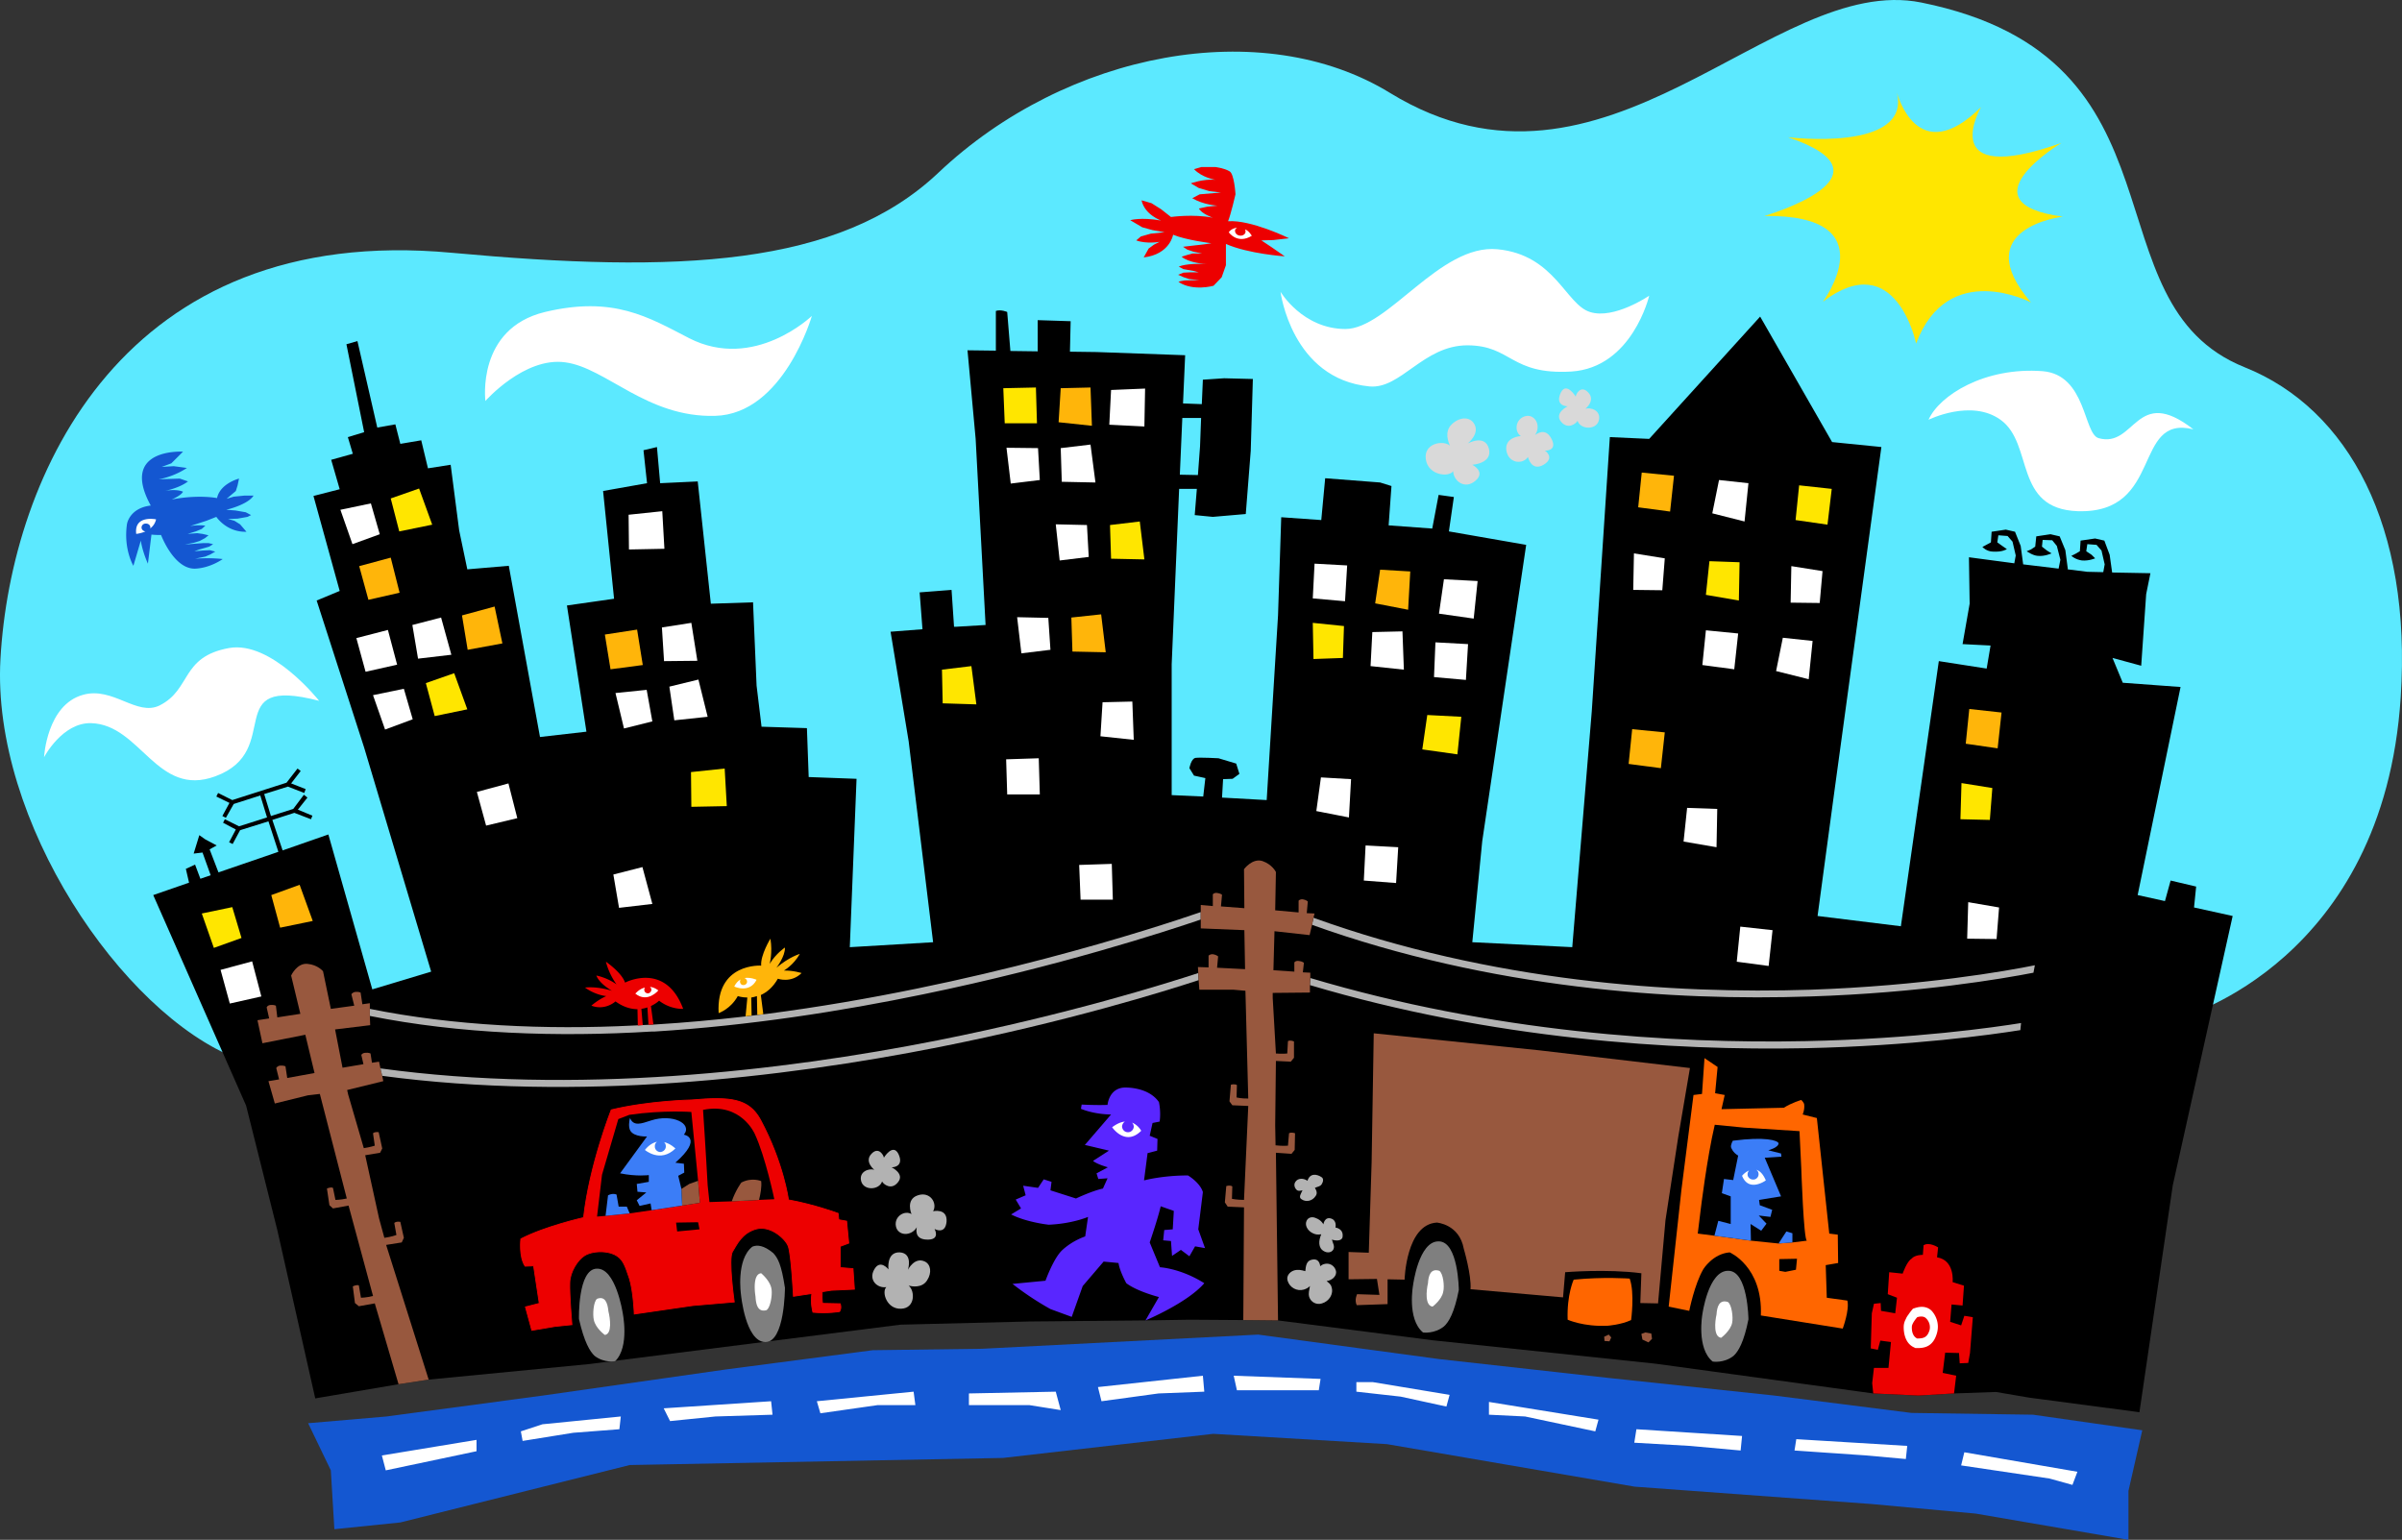
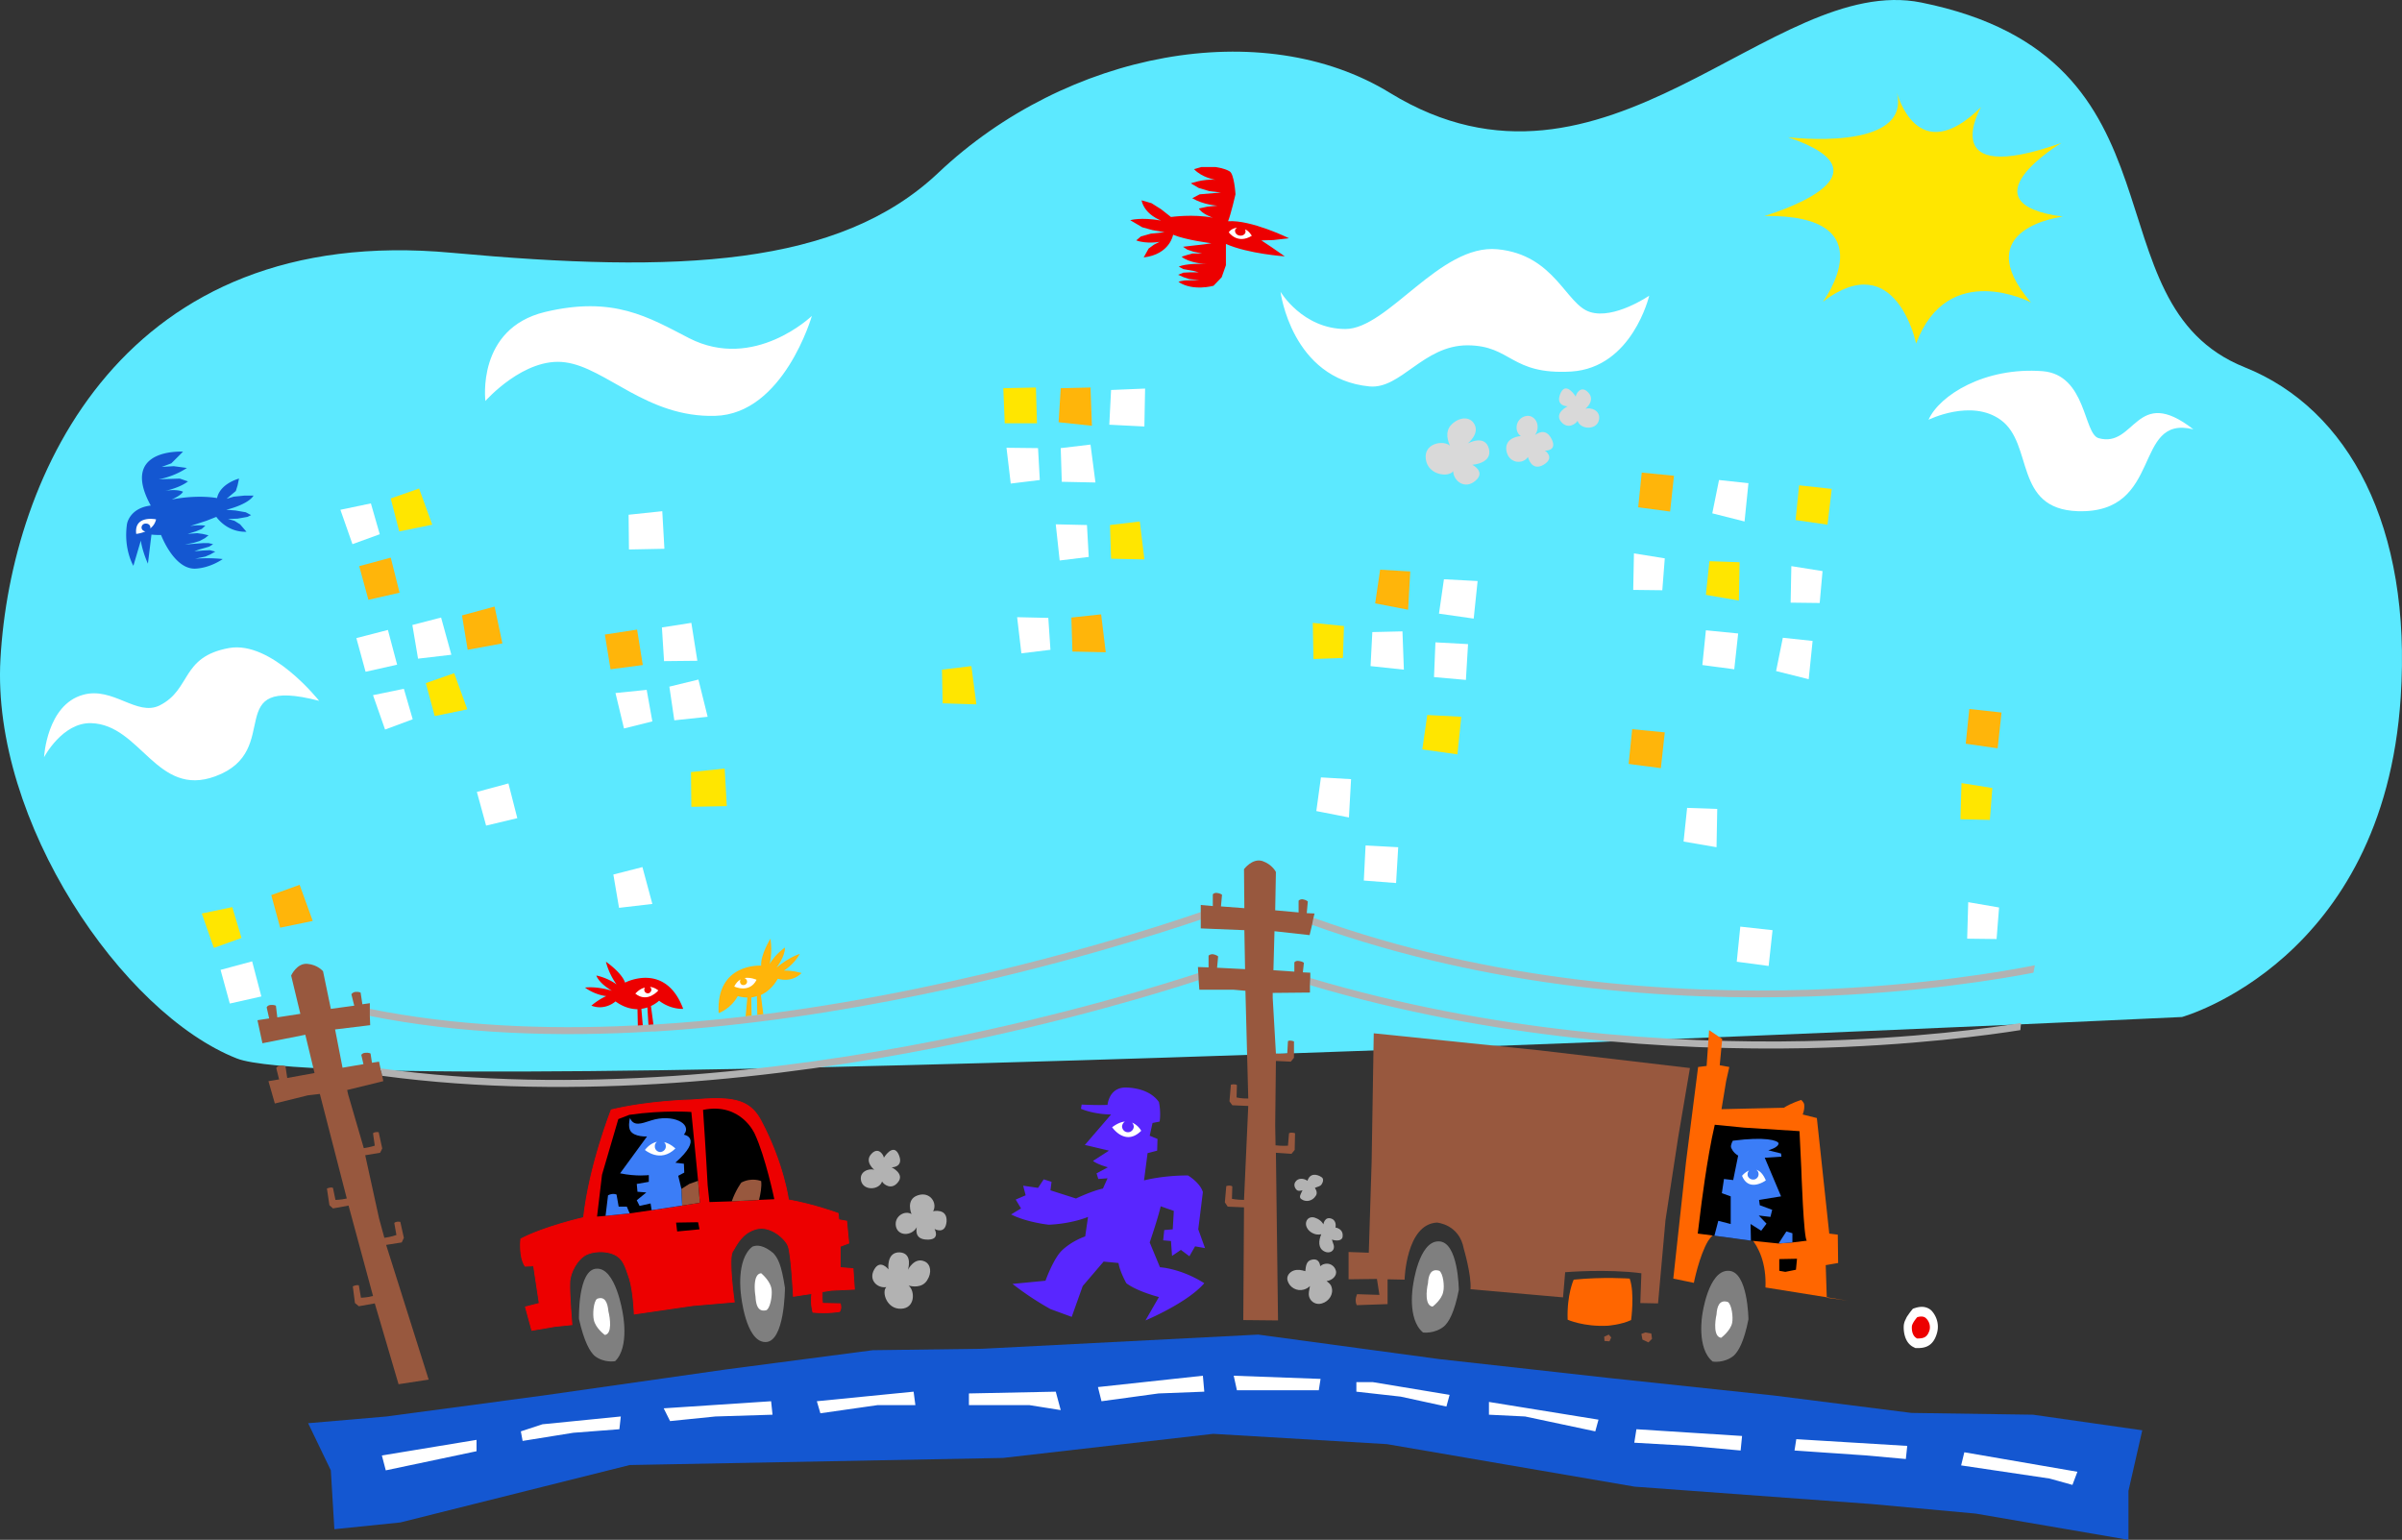
<svg xmlns="http://www.w3.org/2000/svg" width="677.591" height="434.424">
  <rect width="100%" height="100%" fill="#333333" stroke="none" />
  <path fill="#5ce9ff" d="M66.826 298.623c-32.43-12.75-69.262-67.054-66.7-112.699 2.91-51.926 34.66-123.23 127.399-114.602 63.668 5.856 109.156 3.957 137.2-22.601 36.23-34.266 91.433-44.582 127.402-22.5C452.897 63.44 499.779-7.842 542.025.72c77.453 15.68 45.965 84.758 91.2 102.902 29.405 11.781 47.183 45.028 44 93.098-4.81 74.512-61.7 90.203-61.7 90.203s-516.332 24.48-548.7 11.7" />
-   <path d="M563.127 392.72h-.5l-11.403.403-10.097.598-12.7-.598-61.5-8.402-62.8-6.598-43.602-5.601-9.8-.098-15.098-.102-12.5.2-32.7.3-36.402.899-87.7 11.101-45.398 4.399-8.5 1.3-23.5 4-10.703-47.5-8.797-35.097-26.203-59.402 10.102-3.5-.899-3.899 2.598-1.199 1.5 4 2.902-1-2.3-6.402-2.5.3 1.597-5.199 1.703 1.2 3.2 1.699-2 1.101 2.5 6.5 16.898-5.8-2.8-8.602-8 2.5-2.098 3.902-1-.5 1.898-3.601-3.598-1.899.5-1 4 2 7.899-2.5-1.899-6.199-7.5 2.398-2.203 3.899-1-.5 2-3.7-3.699-1.8.5-1 4 2 15.3-4.899 3.102-4 .899.7-2.7 3.5 4.098 1.601-.398 1.098-4.602-1.797-6.699 2.098 1.902 6.199 6.297-2 3-4 1 .8-2.699 3.403 4.102 1.7-.403 1-4.699-1.802-6.2 2 2.9 8.602 12.902-4.5 12.398 43.7 16.602-5-18.903-63.2-13.398-41.5 6.5-2.703-7.399-26.797 7.399-1.902-2.399-8.301 6.098-1.7-1.398-4.699 4.597-1.398-5-24.8 3.102-.903 5.601 24.402 5.098-.902 1.402 5.5 5.899-1 1.898 7.902 6.403-1 2.398 18.5 2.3 11 11.7-1 8.8 48.301 13.102-1.5-5.5-35.602 13.297-1.898-3.097-30.402 12.398-2.2-1-9.3 3.8-.899.9 10.2 10.6-.5 3.7 34.5 11.902-.399 1 23.5 1.399 11.598 12.8.402.5 13.797 13.5.5-1.902 47.5 23.5-1.399-6.898-56.699-5.102-30.902 9-.7-.797-10.398 9-.699.7 10.398h.597l8.301-.5-2.8-52.5-2.298-25 8 .102V87.721c1.473-.485 3.2.3 3.2.3l.898 11 7.7.102v-8.8l9.3.3-.2 8.598 7.5.101 25 .899-.6 13.601 5.3.2.3-6.899 6-.402 8.102.203-.601 20.297-1.399 17.8-9.3.801-5.102-.5.602-7.398h-5l-2.102 49.5v36.898l8.902.399.598-5.2-3.2-.699-1.3-2.101s.469-2.668 1.7-2.899c1.288-.187 6.5.102 6.5.102l5 1.5.902 2.898-1.903 1.399-2.699.101-.3 5.2 12.6.699 3.2-52.098.902-27.699 11.297.797 1.102-11.797 15.5 1.2 3.199 1-.8 11.097 12.3.902 1.8-9.5 4.302.598-1.403 9.703 21.801 3.797-12.398 83.601-2.801 28.5 28.199 1.399 5.5-66.5 5.102-77.399 11.097.5 31.301-34.5 20.3 35.399 13.9 1.402-13.4 98.2-4.6 34.101 23.5 2.898 10.702-74.8 13.5 2.101 1.098-6.5-7.898-.402 2-11.399-.2-13.101 12.797 1.703.403-2.203-.903-3.899-1.398-1.601-2.602-.2-.297 2 1.399 1 1.3.903s-1.25.875-3.902.7c-1.8 0-3-1.302-3-1.302l1.102-.601 1.3-.7.2-3 4-.597 2.601.598 1.598 4 .7 5.199 10 1.203.5-2.5-1-3.902-1.298-1.598-2.703-.102-.199 1.899 1.402 1.101 1.297.801s-1.957.914-3.898.7c-1.434-.098-3.102-1.301-3.102-1.301l1.203-.5 1.2-.801.3-2.899 4-.601 2.598.601 1.602 3.899.699 5.3-.102.102 5.602.7 4.5.101.398-2.203-.898-3.899-1.399-1.601-2.601-.2-.301 2 1.5 1 1 1s-1.703.762-3.7.602c-1.862-.238-3-1.3-3-1.3l1.2-.602 1.2-.7.202-3 4.098-.597 2.602.598 1.5 4 .699 5 10.8.199-1.199 5.902-1.402 20.2-8.098-2.2 2.899 7 16.3 1.2-12.101 58.699 7.7 1.699 1.6-5.797 7.2 1.7-.598 5.898 10.899 2.402-16.899 76-9.402 64-31-4.102-9.398-1.601" />
  <path fill="#1457d1" d="m86.927 401.522 22.098-1.899 44.102-5.902 51.898-7.399 41.2-5.398 30.8-.402 77.902-4 51 6.902 48.5 5.398 46.098 4.899 38.7 4.902 34.3.5 30.8 4.399-3.898 17.101v13.801l-43.101-7.402-29.399-2.7-66.8-4.898-69.903-12-49-2.902-59.297 6.8-105.3 2-64.7 16.2-18.601 1.902-1-16.602-6.399-13.3" />
  <path fill="#5ce9ff" d="m332.826 133.924 5.101.098.598-8.098.3-8h-5.3l-.7 16" />
  <path fill="#fff" d="m555.224 254.522-.297 10.3 8.297.102.703-8.902-8.703-1.5" />
  <path fill="#ffe600" d="m553.326 220.924-.301 10.2 8.3.198.7-9-8.7-1.398" />
  <path fill="#ffb50a" d="m555.525 200.022-1 9.8 9 1.301 1.102-10.101-9.102-1" />
  <path fill="#fff" d="m490.927 261.424-1 9.898 9 1.2 1.098-10.098-9.098-1m-15-33.5-1 9.5 9.297 1.598.203-10.801-8.5-.297" />
  <path fill="#ffb50a" d="m460.427 205.72-1 9.802 9.098 1.199 1.102-10.098-9.2-.902" />
  <path fill="#fff" d="m502.927 179.924-1.902 9.398 9.2 2.301 1.1-10.8-8.398-.899m-21.703-2.102-1 9.801 9 1.2 1.102-10.102-9.102-.899m24.102-18.102-.2 10.302 8.2.101.8-9-8.8-1.402" />
  <path fill="#ffe600" d="m507.525 136.924-1 9.797 9 1.3 1.2-10.097-9.2-1" />
  <path fill="#fff" d="m460.927 156.123-.203 10.301 8.203.098.7-9-8.7-1.399" />
  <path fill="#ffe600" d="m482.224 158.322-1 9.5 9.301 1.602.2-10.8-8.5-.302" />
  <path fill="#fff" d="m484.927 135.424-1.902 9.398 9.102 2.301 1.097-10.8-8.297-.899" />
  <path fill="#ffb50a" d="m463.127 133.322-1 9.801 9 1.2 1.097-10.102-9.097-.899" />
  <path fill="#fff" d="m385.224 238.522-.5 9.902 9.102.7.601-10.102-9.203-.5m-12.597-19.2-1.301 9.5 9.199 1.801.602-10.8-8.5-.5" />
  <path fill="#ffe600" d="m402.627 201.72-1.403 9.704 9.903 1.398 1.097-10.601-9.597-.5" />
  <path fill="#fff" d="m404.927 181.22-.402 9.802 9 .8.602-10.101-9.2-.5" />
  <path fill="#ffe600" d="m370.326 175.72.199 10.204 8.3-.3.302-9-8.801-.903" />
  <path fill="#fff" d="m387.127 178.322-.5 9.602 9.398 1-.398-10.8-8.5.198m20.199-14.898-1.399 9.7 9.797 1.398 1.102-10.598-9.5-.5" />
  <path fill="#ffb50a" d="m389.326 160.72-1.399 9.5 9.297 1.802.602-10.801-8.5-.5" />
-   <path fill="#fff" d="m370.826 159.022-.5 9.8 9.101.801.598-10.101-9.2-.5m-66.398 85 .399 9.8h9.101l-.3-10.101-9.2.3m6.598-45.898-.598 9.598 9.399 1-.399-10.797-8.402.2m-27.199 16.096.3 9.903h9.2l-.301-10.199-9.2.297" />
  <path fill="#ffe600" d="m265.724 188.924.203 9.5 9.5.297-1.402-10.797-8.3 1" />
  <path fill="#fff" d="m286.927 174.123 1.2 10.2 8.199-1-.602-9-8.797-.2" />
  <path fill="#ffb50a" d="m302.224 174.22.301 9.602 9.402.2-1.3-10.7-8.403.899" />
  <path fill="#fff" d="m297.826 147.924 1.101 10.2 8.2-1-.5-9-8.801-.2" />
  <path fill="#ffe600" d="m313.127 148.123.3 9.5 9.399.2-1.301-10.7-8.398 1" />
  <path fill="#fff" d="m283.927 126.322 1.2 10.102 8.199-1-.5-9-8.899-.102m15.297.102.301 9.5 9.5.2-1.398-10.7-8.403 1m14.203-16.402-.5 9.8 9.899.5.199-10.699-9.598.399" />
  <path fill="#ffb50a" d="m299.224 109.522-.597 9.601 9.398 1-.398-10.8-8.403.199" />
  <path fill="#ffe600" d="m283.025 109.522.402 9.902h9.098l-.3-10.102-9.2.2" />
  <path fill="#fff" d="m177.326 145.22.101 9.802 10-.2-.601-10.601-9.5 1m-3.699 50.301 2.398 10 8-2-1.598-8.899-8.8.899m15.199-1.802 1.398 9.5 9.403-1-2.602-10.5-8.2 2m-2.101-16.698.602 9.5 9.398-.098-1.699-10.703-8.3 1.3" />
  <path fill="#ffb50a" d="m170.627 179.022 1.597 9.8 9.102-1.199-1.602-10-9.097 1.399" />
  <path fill="#fff" d="m105.224 196.123 3.403 9.7 7.8-2.899-2.5-8.602-8.703 1.801" />
  <path fill="#ffe600" d="m120.127 192.72 2.5 9.302 9.199-1.899-3.7-10.199-8 2.797" />
  <path fill="#ffb50a" d="m130.326 173.623 1.601 9.7 9.797-1.801-2.199-10.399-9.2 2.5" />
  <path fill="#fff" d="m116.326 176.322 1.601 9.5 9.399-1.101-2.899-10.5-8.101 2.101m-15.801 3.7 2.602 9.5 8.898-2-2.598-9.801-8.902 2.3" />
  <path fill="#ffb50a" d="m101.326 159.72 2.601 9.5 8.797-2-2.5-9.898-8.898 2.399" />
  <path fill="#fff" d="m96.025 143.822 3.402 9.7 7.7-2.801-2.5-8.7-8.602 1.801" />
  <path fill="#ffe600" d="m110.224 140.623 2.403 9.301 9.3-1.902-3.703-10.2-8 2.801" />
  <path fill="#fff" d="m62.224 273.623 2.602 9.5 8.898-2-2.597-9.902-8.903 2.402" />
  <path fill="#ffe600" d="m56.927 257.72 3.399 9.704 7.8-2.8-2.601-8.7-8.598 1.797" />
  <path fill="#ffb50a" d="m76.525 252.522 2.5 9.199 9.2-1.899-3.7-10.199-8 2.899" />
  <path fill="#fff" d="m134.525 223.424 2.602 9.5 8.8-2.102-2.5-9.8-8.902 2.402" />
  <path fill="#ffe600" d="m194.927 217.822.098 9.801 10-.199-.598-10.602-9.5 1" />
  <path fill="#fff" d="m173.025 246.72 1.602 9.403 9.398-1.101-2.8-10.399-8.2 2.098M554.127 409.72l-.903 3.704 24.903 3.7 6.5 1.8 1.398-3.703-31.898-5.5m-47.403-3.699-.5 3.199 20.301 1.402 11.102 1 .398-3.699-31.3-1.902m-45.098-2.802-.602 3.802 15.7.902 14.3 1.297.402-4.098-29.8-1.902m-41.602-7.699v3.601l10.2.5 19.8 4.2.902-3.301-30.902-5m-37.398-5.598v2.7l12.5 1.398 12.898 2.8.902-3.3-21.703-3.598h-4.597m-34.602-1.801.902 4.098h23.098l.5-3.2-24.5-.898m-38.301 3.199 1 4 16.102-2.199 12.898-.5-.398-4.5-29.602 3.2m-36.398 1.8v3.301h17.101l8.797 1.398-1.398-5.199-24.5.5m-42.899 2.199 1 3.399 16.098-2.297h10.7l-.5-3.8-27.298 2.698m-43.203 2 1.801 3.602 12.8-1.3 16.102-.5-.402-3.802-30.3 2m-40.298 6.5.5 2.7 14.297-2.301 13-1 .403-3.598-22.102 2.2-6.098 2m-39.203 6.8 1.102 4.2 25.601-5.399v-3.203l-26.703 4.402" />
-   <path fill="#ed0000" d="m551.224 393.123.602-5-3.801-.8.7-5.7 3.902.098.199 2.902 2.398-.101.5-2.801.801-10.098-2.398-.402-.903 2.703-3.097-1 .398-4.902 3.102.3.398-5.601-3.2-1s.673-6.184-4.398-7l.297-2.797s-2.492-1.633-4.097-.602l-.2 2.7s-2.226-.059-3.203 1.101c-1.336.797-2.5 4.2-2.5 4.2l-3.797-.399-.402 6.2 2.602 1-.5 4.398-4-.7-.102-2.199-1.898.2-.602 2.699-.3 9.902 2 .398.702-2.601 3 .402-.703 7.301h-4.097l-.5 4.297.3 2.902 12.7.598 10.097-.598" />
  <path fill="#fff" d="M541.627 368.72c.64-.073 2.027-.081 3.199 1 1.344 1.411 2.297 3.755 1.601 6.302-1.074 3.972-3.617 4.34-5.703 4.3h-.398l-.399-.199c-2.804-1.27-2.922-4.804-2.902-5.8a4.52 4.52 0 0 1 .602-2.2c.156-.418.421-.851.699-1.199.46-.73 1.3-1.703 1.3-1.703s1.176-.445 2-.5" />
  <path fill="#ed0000" d="M540.826 371.623s-1.524 1.723-1.5 2.7c-.051.925.113 2.64 1.5 3.3 1.793-.004 2.87-.277 3.5-2.402a3.479 3.479 0 0 0-1-3.297c-.867-.906-2.5-.3-2.5-.3m-379.5 2.096-4.801.5-6.5 1.102-1.8-6.601 3.902-1-1.602-10.598-2.398.098c-1.813-2.727-1.2-7.7-1.2-7.7 6.86-3.566 17.7-6 17.7-6 1.625-14.796 7.8-30.398 7.8-30.398 10.614-2.57 22.7-2.8 22.7-2.8 10.976-.965 16.128-.395 19.398 5.601 6.52 12.133 7.902 22.598 7.902 22.598 7.286 1.304 14 3.8 14 3.8l.2 1.801 2.199.399.601 6.199-2.402.902v6l3.602.301.398 5.797-6.5.3-2.598.403c-.02.863-.05 2.32.098 3.297l5 .101s.473 1.235-.2 2.2c0 0-3.323.593-7.5.199 0 0-.765-2.555-.3-5.297l-5.2.797s-.628-12.172-1.5-14.2c-.792-2.054-4.968-5.874-9-4.8-4.105 1.16-5.476 4.46-6.698 6.402-1.239 2.02.5 14.2.5 14.2l-11.7 1-16.5 2.398s-.234-6.457-1.402-10.098c-1.242-3.656-1.777-5.523-4.2-6.699-2.495-1.184-6.378-.98-8.398.297-1.98 1.2-4.16 4.66-4.203 7.703-.129 3.14.602 11.797.602 11.797" />
  <path fill="none" stroke="#ed0000" stroke-miterlimit="3.864" stroke-width=".245" d="m161.326 373.72-4.801.5-6.5 1.102-1.8-6.601 3.902-1-1.602-10.598-2.398.098c-1.813-2.727-1.2-7.7-1.2-7.7 6.86-3.566 17.7-6 17.7-6 1.625-14.796 7.8-30.398 7.8-30.398 10.614-2.57 22.7-2.8 22.7-2.8 10.976-.965 16.128-.395 19.398 5.601 6.52 12.133 7.902 22.598 7.902 22.598 7.286 1.304 14 3.8 14 3.8l.2 1.801 2.199.399.601 6.199-2.402.902v6l3.602.301.398 5.797-6.5.3-2.598.403c-.02.863-.05 2.32.098 3.297l5 .101s.473 1.235-.2 2.2c0 0-3.323.593-7.5.199 0 0-.765-2.555-.3-5.297l-5.2.797s-.628-12.172-1.5-14.2c-.792-2.054-4.968-5.874-9-4.8-4.105 1.16-5.476 4.46-6.698 6.402-1.239 2.02.5 14.2.5 14.2l-11.7 1-16.5 2.398s-.234-6.457-1.402-10.098c-1.242-3.656-1.777-5.523-4.2-6.699-2.495-1.184-6.378-.98-8.398.297-1.98 1.2-4.16 4.66-4.203 7.703-.129 3.14.602 11.797.602 11.797zm0 0" />
  <path d="m192.427 340.123-8.601 1.301-6.2.898-6.8.7-2.399.199 1.399-11.797 4.601-15.703 3.098-1.2c9.754-1.406 17.5-.8 17.5-.8l1.902 19.402.5 6.2-5 .8" />
  <path fill="#98583e" d="m197.427 339.322-.5-6.199-2.5.899-2.203 1.402.203 4.7 5-.802" />
  <path fill="#3b7df7" d="M177.724 315.424c-.238.781-.504 2.574.102 3.598 1.094 1.808 4.699 1.601 4.699 1.601l-7.598 10.399c4.688.968 8.098.5 8.098.5v1.902l-3.398.598.199 2.199 2.5.203-2.7 2.2.801 1.597 3.098-.7.3 1.903 8.602-1.3-.203-4.7-.898-3.703 1.699-.899-.098-2.5-2.402-.3c7.973-7.055 2.402-7.899 2.402-7.899 2.535-3.16-3.316-5.972-9.3-4-2.782.899-4.88 1.723-5.903-.699m-.097 26.898-.801-1.898h-2.301l-.598-3.402s-.949-.528-2.402.199l-.7 5.8 6.802-.699" />
  <path d="m214.127 338.522-7.7.402-6.3.2-.5-4.7s-.555-10.332-1.301-21.3c10.762-2.204 14.601 6.8 14.601 6.8 3.028 6.512 5.5 18.398 5.5 18.398l-4.3.2" />
  <path fill="#98583e" d="m206.427 338.924 7.7-.402c.421-1.72.785-3.715.597-5.301 0 0-2.57-1.156-5.597.402 0 0-1.633 2.184-2.7 5.301" />
  <path fill="#b2b2b2" d="M569.927 290.623c-8.199 1.309-30.632 4.442-60.402 5.098-37.652.746-88.46-2.469-140-17.797l.102-2c51.363 15.324 102.23 18.582 139.8 17.797 30.657-.633 53.29-3.906 60.7-5.098l-.2 2m-199.402-31.699c50.152 18.102 101.559 21.559 140.2 20.297 31.55-1.078 55.425-5.297 63.3-6.899l-.398 2.102c-8.653 1.695-32.153 5.707-62.903 6.7-38.668 1.32-90.234-2.126-140.597-20.2l.398-2m-266.199 25.699c23.66 4.785 49.582 5.953 74.5 4.7l6.101-.301c8.317-.504 16.618-1.266 24.797-2.2l6.703-.8c58.707-7.625 109.633-24.328 122.297-28.7v2.102c-9.992 3.402-40.105 13.234-78.297 21.098-22.996 4.761-49.105 8.855-75.8 10.5h-.801c-26.535 1.629-54.223.664-79.5-4.399v-2" />
  <path fill="#98583e" d="m107.826 303.522.3 1.5-10.199 2.5.297 1.3 4.403 15.102c1.816-.273 3.097-.703 3.097-.703l-.5-3.5c.551-.512 1.602-.297 1.602-.297l1 4.598-.602 1.199-4.199.703 3.902 17.797 1.5 5.5c1.961-.258 3.399-.797 3.399-.797l-.602-3.402c.625-.547 1.703-.301 1.703-.301l1 4.5-.601 1.3-4.399.7 12 38-8.5 1.3-6.703-22.8-4.5.8-1.097-.898-.602-4.699s.957-.535 1.7-.3l.6 3.5s1.532-.016 3.4-.5l-6.9-25.5-4.398.8-1-.902-.703-4.7s.98-.52 1.703-.199l.7 3.399s1.39.004 3.199-.399l-7.602-29.5-3.398.399-9.301 2.3-1.8-6.3 3-.5-.798-3.2s.23-.578 1.098-.699c.96-.062 1.5.2 1.5.2l.5 3.3 7.7-1.402-2.598-10.797-12.102 2.398-1.398-6.5 3.3-.5-.703-3.101s.164-.621 1.102-.7c.89-.1 1.5.2 1.5.2l.398 3.3 6.5-1-2.597-10.8s1.609-3.582 4.597-3.297c2.95.262 4.403 2.098 4.403 2.098l2.199 10.601 6.601-.902-.8-3.2s.238-.581 1.199-.699c.867-.066 1.398.2 1.398.2l.5 3.3 2.102-.3v3.601l.101 2.598-9.902 1.203 2.102 10.797 5.898-1-.598-2.598s.207-.543 1.098-.601c.937-.125 1.5.199 1.5.199l.402 2.601 2-.3.399 1.902.5 2.098" />
  <path fill="#b2b2b2" d="M338.127 276.522c-9.344 3.066-37.055 11.722-73.301 18.902-44.11 8.73-102.215 15.434-157 8.098l-.5-2.098c54.758 7.508 112.91.828 157.101-7.902 36.84-7.317 64.805-16.13 73.598-19l.102 2" />
  <path fill="#98583e" d="M369.525 277.924v2.098l-10.5.101v1.399l.902 15.699c1.825.148 3.2 0 3.2 0l.199-3.5c.722-.383 1.699.101 1.699.101v4.602l-.898 1.098-4.2-.2-.203 18.102.102 5.7c2.02.241 3.5.097 3.5.097l.3-3.5c.653-.402 1.7 0 1.7 0l-.102 4.703-.898 1.098-4.399-.301.598 47.3-9.8-.097.202-31.8-4.601-.2-.801-1.203.402-4.598s1.086-.367 1.7.098l-.102 3.5s1.453.305 3.402.3l1.2-26.5-4.5-.199-.801-1.101.398-4.7s1.067-.316 1.703.102l-.101 3.5s1.367.34 3.3.301l-.8-30.402-3.399-.301h-9.601l-.2-2.7-.101-2-.098-1.699 3 .102v-3.3s.367-.493 1.297-.403c.89.144 1.403.601 1.403.601l-.301 3.2 7.898.402-.199-11-12.3-.5v-6.602l3.402.301v-3.3s.32-.516 1.199-.399c.949.117 1.398.5 1.398.5l-.297 3.297 6.598.5-.098-11s2.348-3.192 5.2-2.297c2.812.977 3.8 3.098 3.8 3.098l-.203 10.8 6.602.602v-3.3s.308-.489 1.199-.403c.934.148 1.402.601 1.402.601l-.3 3.301 2.199.098-.301 1.203-.399 2-.699 2.898-9.902-1.101-.3 11 5.901.402v-2.601s.352-.567 1.301-.399c.875.067 1.399.5 1.399.5l-.301 2.7 2.101.101v1.5l-.101 2" />
  <path fill="#ed0000" d="m184.326 289.022-.7-5.2c1.442-.664 2.301-1.5 2.301-1.5 3.336 2.575 6.797 2.301 6.797 2.301-5.015-13.437-16.398-7.402-16.398-7.402-.953-2.867-5.399-5.899-5.399-5.899.93 3.739 3 6.399 3 6.399-2.738-1.973-5.703-2.5-5.703-2.5.899 2.379 4.403 4.3 4.403 4.3-4.575-1.386-7.602-.898-7.602-.898 3.027 2.18 6 2.399 6 2.399-2.367 1.054-4.2 2.699-4.2 2.699 3.923 1.492 6.802-1.2 6.802-1.2 2.257 1.641 4.378 2.18 6.199 2.2l.101 4.601 1.399-.101-.399-4.598a10.863 10.863 0 0 0 1.7-.402l.3 4.902 1.399-.101" />
  <path fill="#ffb50a" d="m215.326 286.123-.7-5.402c1.672-.774 3.387-2.125 4.801-4.598 0 0 3.711 1.344 6.7-1.601 0 0-2.36-.774-5-.7 0 0 2.675-1.484 4.5-4.699 0 0-2.907.778-6.602 3.899 0 0 2.496-3.172 2.402-5.7 0 0-2.547 1.676-4.3 4.602 0 0 .863-3.281.199-7.102 0 0-2.832 4.602-2.602 7.602 0 0-12.789-.875-12 13.398 0 0 3.367-1.117 5.403-4.8 0 0 1.09.39 2.699.402l-.5 5.297 1.699-.2-.098-5.097c.492-.09 1.059-.191 1.598-.402l.102 5.3 1.699-.199" />
  <path fill="#fff" d="M207.127 278.322c.492-1.003 1.105-1.613 1.8-2-.34.57-.164 1.188.297 1.5.516.23 1.133.055 1.403-.398.27-.527.093-1.14-.602-1.5 1.742-.277 3.402.5 3.402.5-2.015 3.965-6.3 1.898-6.3 1.898m-21.403 1.102s-3.074 3.691-6.5.898c0 0 1.168-1.394 2.703-1.699-.32.461-.23 1.094.2 1.399.46.367 1.097.277 1.398-.2.371-.414.281-1.05-.2-1.398.727.04 1.54.344 2.4 1" />
-   <path fill="#f60" d="m485.627 312.924 17.597-.402c2.063-1.356 4.903-2.2 4.903-2.2.535.48.8 1.102.8 1.102.25 1.5-.402 3-.402 3l4 1 3.5 32.598 2.402.3.098 8-3.5.602.3 9.2 5.802.8c.66 2.59-1.301 7.898-1.301 7.898l-23.102-3.699c.559-13.82-8.797-17.8-8.797-17.8-4.746.386-7.402 4.699-7.402 4.699-2.508 4.234-4 11.8-4 11.8l-5.8-1.199 3.6-33 3.4-26.699 2.402-.3.699-10.102 3.699 2.5-.7 7.402 2.7.5-.898 4" />
+   <path fill="#f60" d="m485.627 312.924 17.597-.402c2.063-1.356 4.903-2.2 4.903-2.2.535.48.8 1.102.8 1.102.25 1.5-.402 3-.402 3l4 1 3.5 32.598 2.402.3.098 8-3.5.602.3 9.2 5.802.8l-23.102-3.699c.559-13.82-8.797-17.8-8.797-17.8-4.746.386-7.402 4.699-7.402 4.699-2.508 4.234-4 11.8-4 11.8l-5.8-1.199 3.6-33 3.4-26.699 2.402-.3.699-10.102 3.699 2.5-.7 7.402 2.7.5-.898 4" />
  <path d="m505.627 350.522-3.903.3-7.797-.8-10.3-1.399-4.7-.601.797-6.5s1.781-14.778 4-24.2l8.203.801 15.7 1 .5 10.399s.671 20.457 1.597 20.5c-.234-.004-1.867.265-4.097.5" />
  <path fill="#3b7df7" d="m501.724 350.822 3.903-.3v-2.598l-1.7-.5-2.203 3.398m-18.097-2.199 10.3 1.399-.101-4.7 3 1.899 1.5-2-2.2-2.297 3.301.398.5-2-3.5-1.3-.203-1.5 6.203-1-4.601-10.899 4.699-.3-.098-.899-3.601-.902s2.945-.754 2.898-2c-.308-.793-3.726-1.891-12.898-.7 0 0-.7 1.157-.5 1.899 0 0 .476 1.46 2 2.3l-1.399 6.903-2.601-.3-.602 4 2.5.898v7.8l-3.5-.898-1.097 4.2" />
  <path fill="#7f7f7f" d="M168.326 357.924c5.347-.266 7.3 12.297 7.3 12.297s2.087 9.762-2.101 13.8c0 0-3.082.606-5.8-1.5-1.313-1.222-2.927-3.902-4.4-10.398 0 0-.378-14.062 5-14.199" />
  <path fill="#fff" d="M181.927 324.424s4.336 3.8 8.598-.402c0 0-1.36-1.387-3.2-1.801.305.273.516.7.5 1.203.016.848-.687 1.55-1.6 1.598-.833-.047-1.54-.75-1.5-1.598-.04-.527.195-.973.6-1.3-1.136.261-2.296.925-3.398 2.3" />
  <path fill="#7f7f7f" d="M215.826 378.623c-5.563-.152-6.801-13.402-6.801-13.402s-1.45-9.844 3.2-13.5c1.308-.563 3.222-.442 5.902 1.8 1.273 1.368 2.308 3.18 3.3 9.801 0 0-.008 15.528-5.601 15.301" />
  <path fill="#fff" d="M168.427 366.424c-1.004.762-1.293 4.402-.902 6 .508 2.332 3.102 4.2 3.102 4.2 2.078-.298 1.523-4.614 1-6.7-.215-2.285-.915-4.375-3.2-3.5" />
  <path fill="#f60" d="M459.724 360.72c1.465 4.044.403 11.704.403 11.704-2.86 1.332-6.602 1.598-6.602 1.598-6.8.343-11.3-1.7-11.3-1.7-.259-7.07 1.702-11.3 1.702-11.3 8.336-.84 15.797-.301 15.797-.301" />
  <path fill="#fff" d="M498.127 333.022c-.774-1.86-1.727-2.72-2.7-3 .297.187.493.453.598.8a1.539 1.539 0 0 1-1 1.899 1.634 1.634 0 0 1-2-1c-.125-.574.031-1.152.402-1.5-1.18.457-2 1.5-2 1.5 1.914 4.805 6.7 1.3 6.7 1.3" />
  <path d="m506.927 355.123-5 .098v3.3l1.7.301 3-.601.3-3.098" />
  <path fill="#7f7f7f" d="M487.525 358.522c5.582-.047 5.7 13.699 5.7 13.699-1.266 6.41-2.852 9.082-4.2 10.3-2.742 2.165-5.898 1.602-5.898 1.602-4.614-3.73-2.903-13.3-2.903-13.3s1.664-12.387 7.301-12.301" />
  <path fill="#fff" d="M487.427 367.322c-2.418-.765-3.066 1.301-3.203 3.5-.472 2.098-.883 6.332 1.301 6.602 0 0 2.637-1.957 3.102-4.203.328-1.625-.118-5.172-1.2-5.899" />
  <path fill="#7f7f7f" d="M405.826 350.22c5.597-.034 5.699 13.704 5.699 13.704-1.25 6.418-2.836 9.09-4.2 10.297-2.726 2.176-5.898 1.703-5.898 1.703-4.597-3.82-2.8-13.402-2.8-13.402s1.578-12.375 7.199-12.301" />
  <path fill="#fff" d="M406.025 358.522c-2.43-.762-3.078 1.308-3.2 3.5-.488 2.101-.902 6.34 1.302 6.601 0 0 2.62-1.949 3-4.199.41-1.621-.032-5.168-1.102-5.902" />
  <path fill="#98583e" d="m476.724 301.322-3.297 19.399-3.601 23.5-2.102 23.5-5-.098.301-8.402c-9.688-1.29-21.5-.297-21.5-.297l-.598 7.098-26.101-2.301c.297-3.985-1.899-11.399-1.899-11.399-1.261-6.972-7.601-7.398-7.601-7.398-8.692.484-9.102 16.098-9.102 16.098l-4.797-.098v7l-8.703.297c-.719-1.528.102-3.098.102-3.098l6.3.2-.699-4.5-8 .1v-7.702l5.7.203.8-25.5.598-36.402 46.7 4.8 42.5 5" />
  <path fill="#b2b2b2" d="M251.525 329.322c1.227.008 3.375-.714 1.902-3.8-1.57-3.075-4.101 1.101-4.101 1.101.074-.422-1.38-3.363-3.5-1.101-2.098 2.222.8 4.5.8 4.5-1.472-.48-4.382.484-3.699 3.199.735 2.777 5.11 2.547 5.899.101.347.747 2.625 2.614 4.5.2 1.96-2.364-1.801-4.2-1.801-4.2m12.102 17.398s3.058 1.755 3.398-2.097c.242-3.867-3.8-2.902-3.8-2.902 1.277-2.219-.794-5.672-4.298-4.5-3.57 1.16-1.8 5.3-1.8 5.3-1.922-1.171-4.91.645-4.403 3.403.512 2.82 4.367 2.945 5.903.297-.309 1.504-.149 3.61 3.3 3.5 3.36-.098 1.7-3 1.7-3m-7.5 11.499s1.488-4.651-2.301-4.898c-3.84-.152-3.2 4.801-3.2 4.801s-2.296-3-4 0c-1.738 3.012.91 5.406 3.399 5-1.395 1.36.121 6.309 4.2 6.098 3.991-.137 3.913-5.086 2.1-6.5.966.226 3.77.75 5.2-1.5 1.406-2.156 1.04-4.496-.598-5.297-2.937-1.437-4.8 2.297-4.8 2.297" />
  <path fill="#98583e" d="m466.025 377.72-.2-1.5-1.698-.296-1.102.398.3 1.602 1.7.797 1-1m-11.5-.399-.7-.8-1.3.601.102 1.2 1.398.101.5-1.102" />
  <path fill="#b2b2b2" d="M372.427 357.22c-.043-.218-.183-2.417-2.5-1.796-1.386.328-1.586 1.79-1.703 3.2-1.187-.329-2.011-.532-3.199-.2-1.25.41-2.21 1.617-1.8 2.898.57 1.922 2.632 3.075 4.6 2.5.712-.242 1.141-.449 1.7-1-.16 1.227-.512 1.942-.2 3.102.509 1.52 2.11 2.285 3.602 1.797 1.989-.574 3.336-2.625 2.7-4.598-.223-.844-.778-1.168-1.403-1.699 1.586-.18 3.07-1.547 2.602-3-.414-1.437-1.914-2.234-3.301-1.8-.492.14-.738.331-1.098.597m.899-11.797s-.555-1.219-2.2-1.8c-.917-.407-2.003-.235-2.5.698-.671 1.262.2 2.805 1.5 3.5.895.473 1.54.579 2.598.399-.785 1.785-.93 3.91.801 4.8.867.493 2.074.43 2.602-.5.484-.972-.165-1.784-.403-2.8 1.09.387 2.801.43 3-.7.383-2.433-2-2.699-2-2.699s.473-1.878-1.097-2.5c-2.008-.73-2.301 1.602-2.301 1.602m-5.899-9.602c-.422.91-1.183 1.965-.3 2.5 1.308.942 3.125.497 4-.898.554-.723.28-1.516-.2-2.3.743-.356 1.442-.34 1.899-1 .457-.696.613-1.602 0-2-1.336-.915-3.297-1.231-4 1-1.063-.739-2.656-.852-3.399.3-.547.762-.25 1.82.5 2.398.5.266.977.086 1.5 0" />
  <path fill="#fff" d="M12.427 213.623s.75-14.785 11-17.601c8.438-2.383 15.168 6.164 21.598 3 9.027-4.543 5.898-13.72 19.602-16.2 11.98-2.144 25.398 14.899 25.398 14.899-28.285-7.36-9.488 14.016-29.3 21.3-16.509 6.083-21.005-14.581-35-15-8.141-.238-13.298 9.602-13.298 9.602m124.5-100.5s-2.617-20.406 16.797-25.101c19.34-4.621 29.188 1.457 40.703 7.402 18.356 9.352 34.598-6.3 34.598-6.3s-7.957 27.706-27.3 28.198c-19.266.543-30.731-13.585-42.298-15.101-11.507-1.59-22.5 10.902-22.5 10.902m224.297-30.801s6.215 10.47 18.301 10.5c12.023-.03 26.668-24.066 42.902-22.5 16.16 1.54 19.27 15.594 26.098 17.7 6.781 2.183 16.7-4.598 16.7-4.598s-4.743 20.313-22 21.398c-17.212.989-16.766-7.37-29.298-7.398-12.468.027-18.734 12.406-27.601 11.598-21.996-2.102-25.102-26.7-25.102-26.7m182.801 36.102c3.059-6.89 15.855-14.953 32.2-13.703 12.374 1.035 11.472 17.715 15.8 18.902 10.41 2.867 10.41-15.215 26.7-2.5-17.25-4.261-8.294 23.836-32.598 23.098-18.239-.629-12.329-19.031-21.801-25.797-8.281-5.96-20.301 0-20.301 0" />
  <path fill="#1457d1" d="M42.525 142.623c-8.922-16.316 9.102-15.199 9.102-15.199l-3.301 3.297-2.7 1 3.399-.2 3.7.5c-4.012 2.657-8 3.2-8 3.2l6-.2 2.3.801c-2.3 1.77-5.902 2.555-6.598 2.7 3.496-.672 5.2.199 5.2.199-.579 1.133-3.2 2.203-3.2 2.203 7.59-1.469 12.797-.402 12.797-.402.89-4.153 6.203-5.5 6.203-5.5l-.402 1.902-.5 1.598-2.598 2.199 2-.598 3-.3h2.598c-1.621 2.597-7.7 4-7.7 4l2.602.199 2.899.5 1.5.8-1 .5-2.801.5-2.7.102 1.802.5 1.597 1 1.801 2.098c-5.613.183-8.5-4.2-8.5-4.2l-2.8 1.102-4.598 1.5c2.847-.445 4.3-.102 4.3-.102l-1 .899-1.703.703-2.297.7 2.7-.2 1.5.2 1.699.398-1 .8-1.5.801-1.602.5-2.597.5 3.8-.3 1.5-.102h1.399l1.3.3-1.101.7-2.8.8-1.4.5 2.302-.199 2.097-.101 1.5.402-1.398.801-1.399.598-2.902.601c4.594-.34 7.8.098 7.8.098s-3.421 2.5-7.698 2.703c-4.399.195-7.852-4.977-9.7-9.5a20.59 20.59 0 0 1-2.703-.102l-1 8.2s-1.535-3.32-2-6.5l-2.097 7.101s-2.84-4.71-1.801-11.8c0 0 .668-4.47 6.699-5.2" />
  <path fill="#ed0000" d="m363.627 67.22-4.403.5-3.398.102 3 2 3.601 2.5s-10.304-.707-16.601-3.5v6l-1.2 3.399-2.3 2.402s-5.797 1.656-9.899-1.101l.598-.2 1.2-.199 4.1-.101-2.898-.301-1.5-.5-1.601-.7 1.5-.597 2-.102h2.3l-1.5-.398-2.8-.5-1.301-.703s2.164-1.074 7.902-.7c-.453-.003-5.117-.382-7.101-2.097l1.601-.5 1.5-.402h2.7l-2.403-.5-1.797-.598-1.203-.8 3.403-.403s2.945-.281 4.597-.598c0 0-7.156-.87-10.797-2.402 0 0-.886 5.539-8.3 6.402l1.398-2.5 1.5-1.101 1.602-.801s-3.653.687-6.602-.399l1.3-1.101 2.802-.797 3.898-.402-3.398-.598-2.903-.8-3.398-2s2.976-.907 8.699.097c0 0-4.625-1.629-5.5-5.7l2.8.801 2.7 1.7 2.8 2.199s6.286-.895 11.802.203c0 0-3.243-1.148-3.903-2.602l2.301-.5 2.902-.3s-3.886-.203-7.101-2.098l2.101-1.102 6-.5-3.3-.398-3-.902-2.2-1.301s3.375-1.254 6.899-1c0 0-3.707-.57-6-3l2.101-.598h3.899s2.535.305 4 1.2c1.355.652 1.699 6.5 1.699 6.5s-1.332 5.785-2.098 7.601c6.48-.469 17.2 4.797 17.2 4.797" />
  <path fill="#fff" d="M353.127 66.522s-.782-1.414-1.903-1.801c.133.254.176.555.102.902-.207.63-1.008 1.02-1.801.801-.785-.172-1.262-.879-1.098-1.602.118-.246.309-.484.598-.601-.469.031-1.734.324-2.398 1.3 0 0 2.37 3.52 6.5 1" />
  <path fill="#ffe600" d="M520.525 56.623c.016 6.067 6.691 15.192 9.602 16.801 2.976 1.61 18.699 1.398 18.699 1.398s10.023-8.347 10.898-12.101c.906-3.813-.207-7.871-.898-9.7-.645-1.73-9.801-7.597-9.801-7.597s-14.191-2.863-19.098-1.3c-4.886 1.55-9.386 6.448-9.402 12.5" />
  <path fill="#ffe600" d="M504.427 38.72s34.684 4.286 30.7-12.597c0 0 5.593 22 23.699 4.098 0 0-13.207 22.848 22.699 10.101 0 0-28.29 16.977.402 20.801 0 0-27.132 3.125-9 24.2 0 0-23.476-12.344-32.402 11.601 0 0-5.64-27.508-26.3-11.8 0 0 18.437-24.657-16.5-24.2 0 0 38.94-11.242 6.702-22.203" />
  <path fill="#d9d9d9" d="M435.826 127.123s3.394.207 2-3c-1.465-3.136-3.465-2.34-4.801-1.402 1.832-2.574-.004-6.059-2.8-5.297-2.786.8-3.114 4.355-1.2 5.598 0 0-4.57.226-4.098 4 .555 3.765 4.653 4.12 6.098 1.902 0 0 .945 4.2 4.402 2.2 3.368-1.997.399-4 .399-4m-21.801-2.001s3.813-2.969 1.602-5.902c-1.274-1.676-3.957-1.578-6.102.5-2.148 2.035-.957 5.043-.5 6-1.969-1.64-7.5-.656-6.8 3.902.663 4.508 6.507 5.121 7.702 3.301.102 2.836 3.344 5.266 6.297 2.7 3-2.571-.898-4.5-.898-4.5s5.715-.337 4.699-4.5c-1.086-4.25-6-1.5-6-1.5m28.199-10.501s-3.824 1.86-1.898 4.301c1.988 2.441 4.316.531 4.699-.203.777 2.473 5.246 2.707 6-.098.695-2.808-2.277-3.789-3.8-3.3 0 0 2.98-2.325.8-4.602-2.133-2.305-3.613.7-3.5 1.203 0 0-2.625-4.336-4.2-1.203-1.534 3.16.665 3.898 1.9 3.902" />
  <path fill="#5926ff" d="M339.724 362.022c-6.707-4.223-12.5-4.5-12.5-4.5l-2.898-7c2.515-7.368 3.101-10.2 3.101-10.2l3.7 1.301-.301 5.2-2.399.199-.3 2.902 2.199.2.3 4.198 2.5-1.699 2.399 1.801 1.602-2.8 2.8.5-1.902-5.302 1.3-10.5c-.784-2.68-4.198-4.699-4.198-4.699-7.27-.011-12.403 1.399-12.403 1.399l1-7.7 2.703-.699.098-3.3-2.2-.899.802-3.602 2-.398c.414-2.86-.2-5.5-.2-5.5-3.082-4.45-9.8-4.102-9.8-4.102-4.348.27-4.7 4.899-4.7 4.899-3.394.125-7.3-.098-7.3-.098l-.2 1.2c4.067 1.66 8.5 1.601 8.5 1.601l-7.402 8.598 6.8 1.601-4.5 2.899c1.255 1.004 4.2 1.8 4.2 1.8l-3.2 1.7.5 1.601 2.602-.199-1.3 2.898c-3.036.637-7.602 2.801-7.602 2.801l-7.2-2.3.302-2.399-2.2-.703-1.601 2.402-4.2-.601.7 2.699-2.801 1.203 1.5 2.5-2.8 1.7c4.456 2.257 10.6 2.898 10.6 2.898 6.638-.266 11.102-2.2 11.102-2.2l-.8 5.5c-4.422 1.59-6.801 4.2-6.801 4.2-2.336 2.5-4.399 8.3-4.399 8.3l-9.3.899a83.274 83.274 0 0 0 10.699 7.101l6 2.2 3.101-8.7 5.899-6.898 4.199.398c.336 2.348 2.2 5.7 2.2 5.7 3.113 2.359 9.202 3.902 9.202 3.902l-3.8 6.598s11.804-4.918 16.597-10.5" />
  <path fill="#fff" d="M44.025 146.522s-6.258-1.309-5.598 4.101c0 0 1.254-.097 2.598-.699-.617-.066-1.094-.543-1.098-1.102a1.119 1.119 0 0 1 1.2-1.101c.734-.047 1.289.46 1.3 1.101a.628.628 0 0 1-.101.301 4.317 4.317 0 0 0 1.699-2.601m269.699 171.5c1.414-1.055 2.614-1.508 3.602-1.598-.45.285-.774.82-.801 1.398.055.922.79 1.637 1.7 1.602.878.004 1.593-.738 1.6-1.602-.03-.453-.198-.835-.5-1.101 1.747.66 2.602 2.3 2.602 2.3-4.484 4.512-8.203-1-8.203-1m-97.5 51.602c1.133-.738 1.696-4.347 1.403-6-.368-2.332-2.903-4.402-2.903-4.402-2.203.168-1.933 4.512-1.597 6.601.125 2.32.703 4.454 3.097 3.801" />
  <path d="m190.724 344.924.301 2.5 6.3-.602-.398-2-6.203.102" />
</svg>